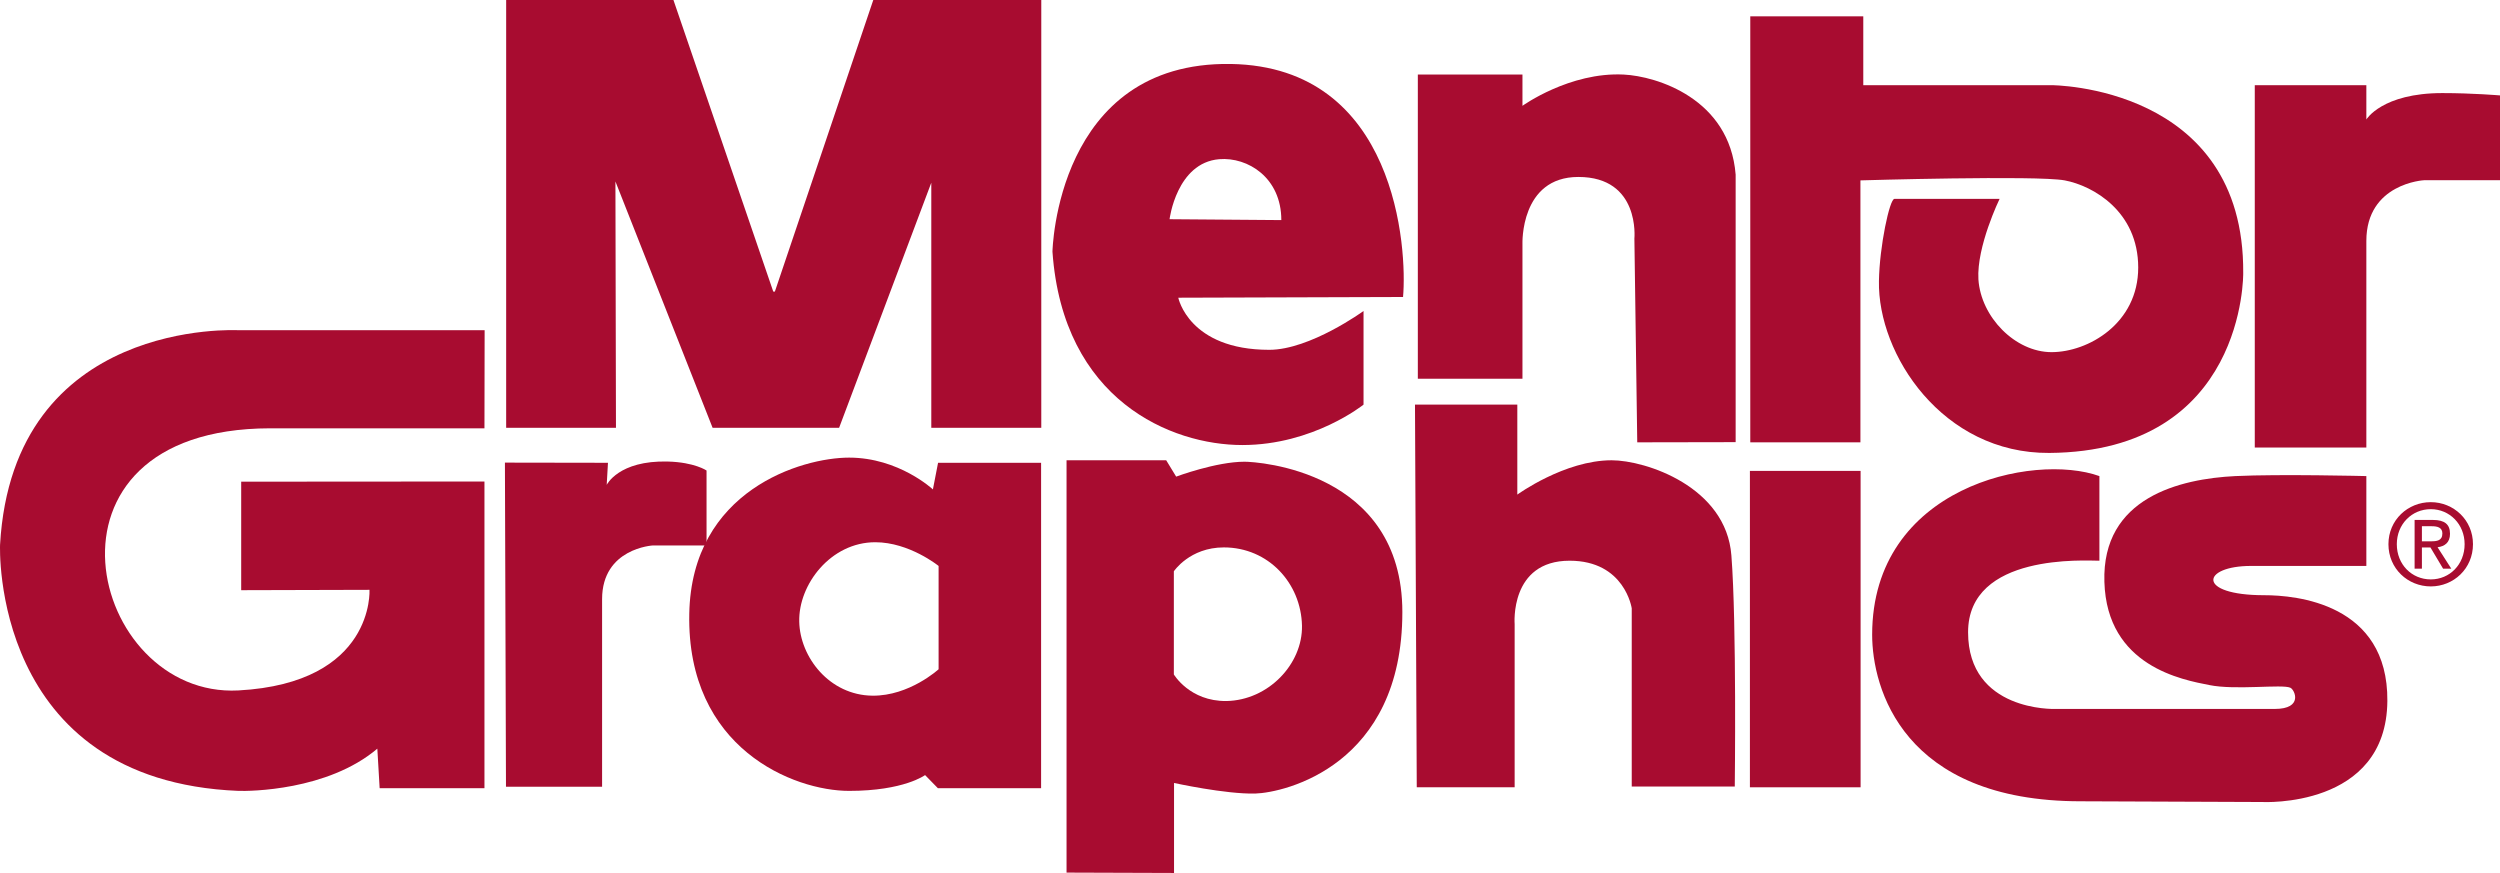
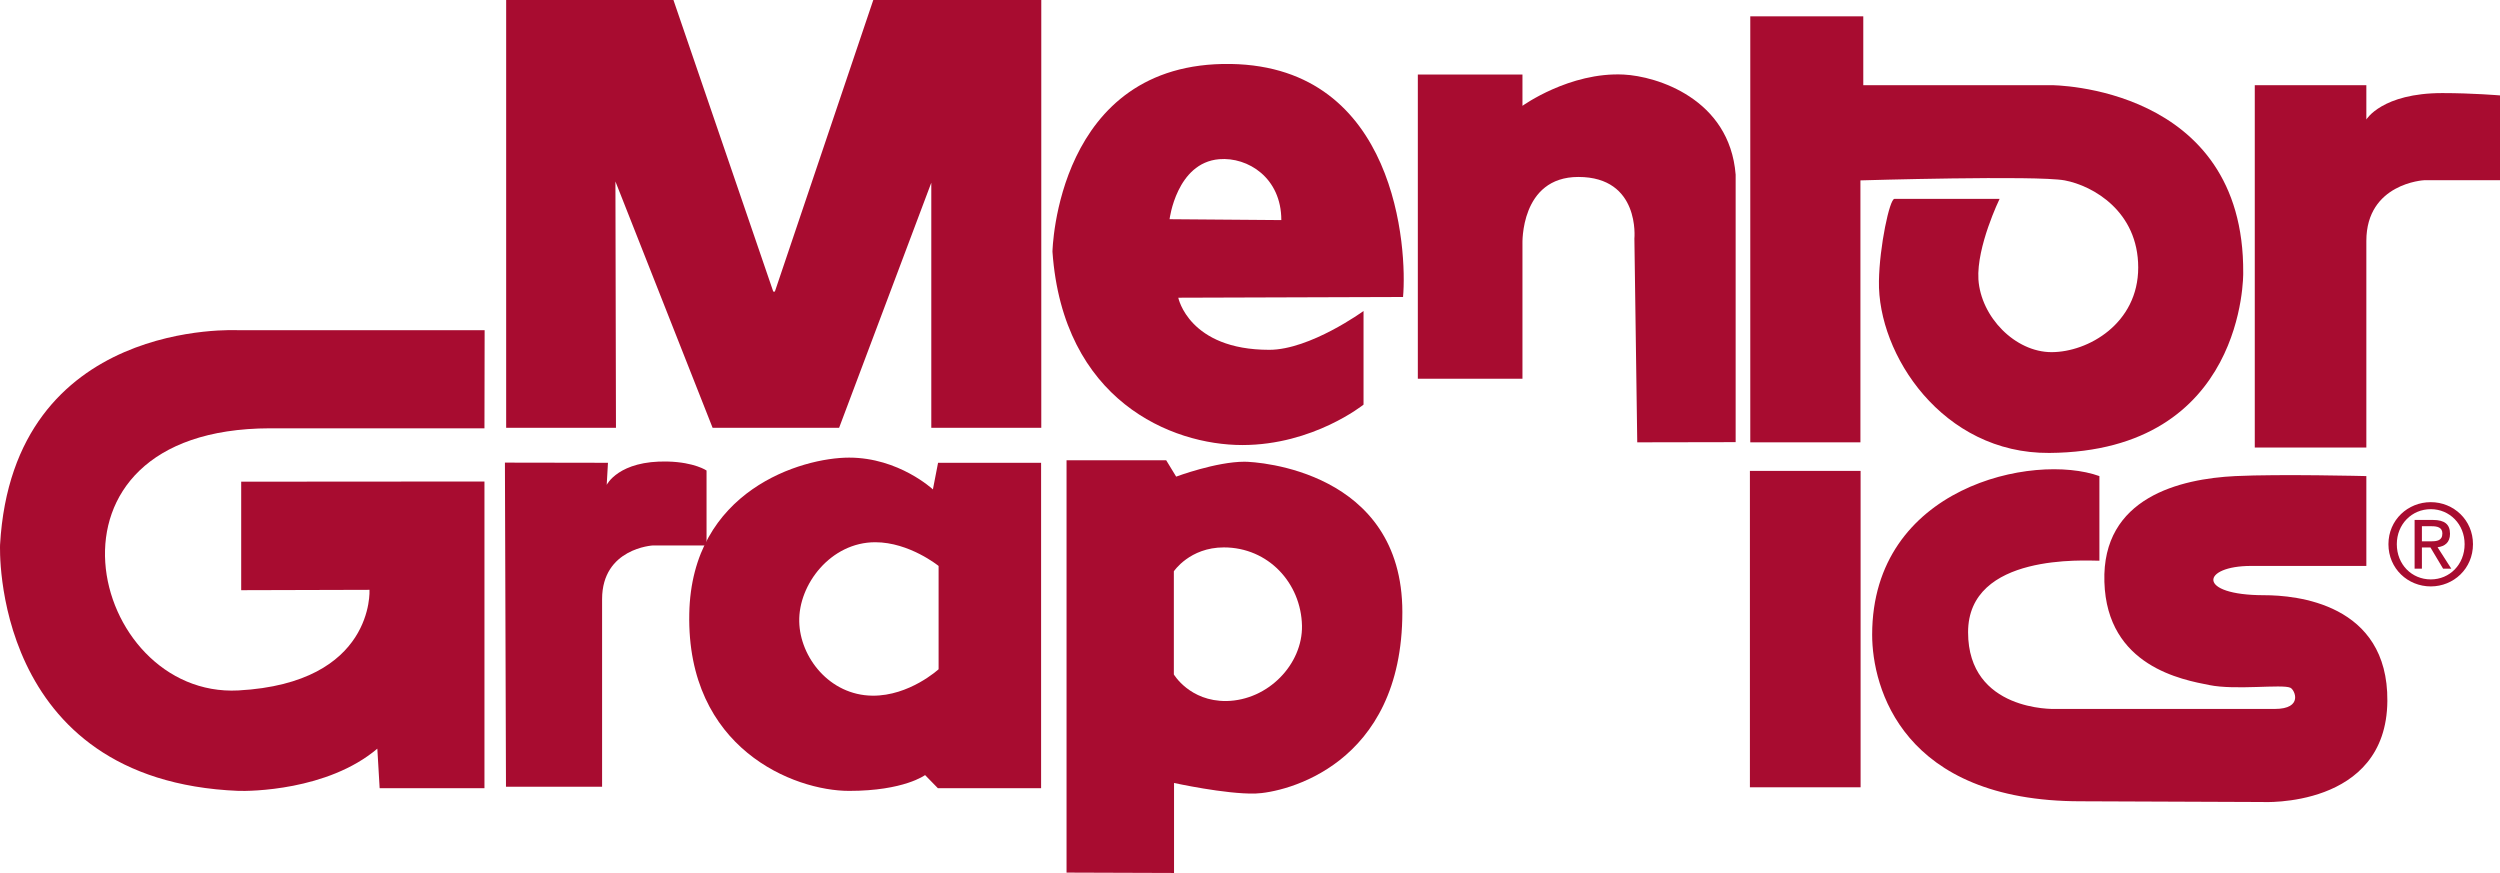
<svg xmlns="http://www.w3.org/2000/svg" width="189" height="66" viewBox="0 0 189 66" fill="none">
  <path d="M93.047 4.836C79.836 4.632 79.566 19.03 79.566 19.03C80.36 30.276 88.553 33.645 93.921 33.645C99.289 33.645 103.083 30.589 103.083 30.589V23.512C103.083 23.512 99.047 26.446 95.953 26.446C89.872 26.446 89.078 22.507 89.078 22.507L106.07 22.453C106.393 18.853 105.599 5.04 93.047 4.836ZM88.419 16.572C88.419 16.572 88.944 12.307 92.172 12.035C94.338 11.858 96.868 13.434 96.868 16.639L88.419 16.572Z" fill="#A80C30" />
  <path d="M107.188 28.632V5.637H115.098V8C115.098 8 118.663 5.433 122.753 5.637C125.229 5.759 130.758 7.443 131.215 13.202V33.426L123.776 33.44L123.56 18.037C123.56 18.037 124.018 13.378 119.323 13.378C114.91 13.378 115.098 18.444 115.098 18.444V28.631H107.188" fill="#A80C30" />
  <path d="M132.321 33.441V1.236H140.864V6.439H155.084C155.084 6.439 169.695 6.439 169.587 20.646C169.587 20.646 169.789 34.134 154.923 34.242C146.864 34.297 141.94 26.799 142.048 21.244C142.088 18.636 142.855 15.036 143.218 15.036H151.169C151.169 15.036 149.42 18.636 149.568 21.121C149.756 23.974 152.353 26.622 155.098 26.622C157.856 26.622 161.649 24.463 161.649 20.225C161.649 15.987 158.246 14.045 156.093 13.637C153.94 13.244 140.648 13.637 140.648 13.637V33.441H132.32" fill="#A80C30" />
  <path d="M170.461 33.835V6.439H178.896V9.034C178.896 9.034 180.08 7.037 184.641 7.037C186.942 7.037 189 7.214 189 7.214V13.625H183.255C183.255 13.625 178.896 13.855 178.896 18.215V33.836H170.461" fill="#A80C30" />
  <path d="M36.638 24.965H18.032C18.032 24.965 0.987 23.987 0.004 41.183C0.004 41.183 -0.749 59.031 18.032 59.791C18.826 59.819 24.759 59.791 28.526 56.599L28.701 59.587H36.625V36.402L18.234 36.415V44.618L27.934 44.591C27.934 44.591 28.351 51.64 18.019 52.197C6.731 52.794 1.686 32.421 20.4 32.38H36.625L36.638 24.963" fill="#A80C30" />
  <path d="M38.252 59.477L38.172 34.974L45.962 34.987L45.867 36.658C45.867 36.658 46.755 34.797 50.482 34.892C52.514 34.946 53.415 35.571 53.415 35.571V41.235H49.365C49.365 41.235 45.518 41.439 45.518 45.297V59.477H38.253" fill="#A80C30" />
  <path d="M78.707 34.99H70.917L70.527 37C70.527 37 67.957 34.596 64.191 34.596C60.625 34.596 52.284 37.054 52.109 46.399C51.907 56.6 60.02 59.791 64.191 59.791C68.348 59.791 69.935 58.596 69.935 58.596L70.904 59.588H78.707L78.707 34.99ZM70.958 50.596C70.958 50.596 68.751 52.62 65.966 52.593C62.711 52.565 60.477 49.686 60.423 46.997C60.356 44.185 62.805 40.993 66.168 40.993C68.751 40.993 70.958 42.786 70.958 42.786V50.596" fill="#A80C30" />
  <path d="M94.085 34.906C91.932 34.906 88.918 36.033 88.918 36.033L88.165 34.797H80.631V65.969L88.757 65.997V59.192C88.757 59.192 92.645 60.047 94.892 59.993C97.125 59.925 106.018 57.874 106.018 46.275C106.018 35.571 95.053 34.906 94.084 34.906L94.085 34.906ZM92.712 52.998C89.941 53.026 88.743 50.987 88.743 50.987V43.191C88.743 43.191 89.941 41.384 92.524 41.384C95.887 41.384 98.363 44.087 98.43 47.306C98.484 50.2 95.887 52.943 92.712 52.998Z" fill="#A80C30" />
-   <path d="M106.973 30.587H114.709V37.392C114.709 37.392 118.274 34.797 121.839 34.797C124.409 34.797 130.503 36.794 130.893 41.996C131.297 47.185 131.149 59.463 131.149 59.463H123.359V45.989C123.359 45.989 122.835 42.39 118.664 42.39C114.117 42.39 114.507 47.184 114.507 47.184V59.518H107.107L106.973 30.586" fill="#A80C30" />
  <path d="M132.293 35.6H140.661V59.519H132.293V35.6Z" fill="#A80C30" />
  <path d="M158.715 42.39V35.993C153.737 34.2 141.535 36.794 141.535 47.986C141.535 51.993 143.836 60.577 157.303 60.577L171.012 60.632C171.012 60.632 180.416 61.148 180.484 52.998C180.551 45.595 173.542 44.998 171.174 44.998C166.021 44.998 166.411 42.784 170.191 42.784H178.896V35.992C178.896 35.992 172.358 35.83 168.994 35.992C164.837 36.196 158.89 37.595 159.092 43.993C159.281 50.39 165.026 51.395 167.017 51.789C168.994 52.197 172.533 51.708 173.151 51.993C173.488 52.142 174.147 53.596 171.968 53.596H155.325C155.325 53.596 148.787 53.799 148.787 47.796C148.787 41.792 157.707 42.39 158.716 42.39" fill="#A80C30" />
  <path d="M180.566 41.141C180.566 39.308 182.033 37.963 183.768 37.963C185.49 37.963 186.957 39.308 186.957 41.141C186.957 42.989 185.491 44.333 183.768 44.333C182.033 44.333 180.566 42.989 180.566 41.141ZM183.768 43.803C185.194 43.803 186.325 42.676 186.325 41.141C186.325 39.634 185.194 38.493 183.768 38.493C182.329 38.493 181.199 39.634 181.199 41.141C181.199 42.676 182.329 43.803 183.768 43.803ZM183.096 42.989H182.544V39.308H183.93C184.804 39.308 185.221 39.633 185.221 40.354C185.221 41.019 184.818 41.304 184.28 41.372L185.316 42.989H184.697L183.741 41.386H183.096V42.989ZM183.755 40.924C184.226 40.924 184.643 40.883 184.643 40.326C184.643 39.864 184.239 39.783 183.849 39.783H183.096V40.924H183.755Z" fill="#A80C30" />
  <path d="M70.406 13.813L63.437 32.34H53.872L46.526 13.718L46.567 32.34H38.266V0H50.912L58.459 22.045H58.58L66.02 0H78.721V32.34H70.406" fill="#A80C30" />
</svg>